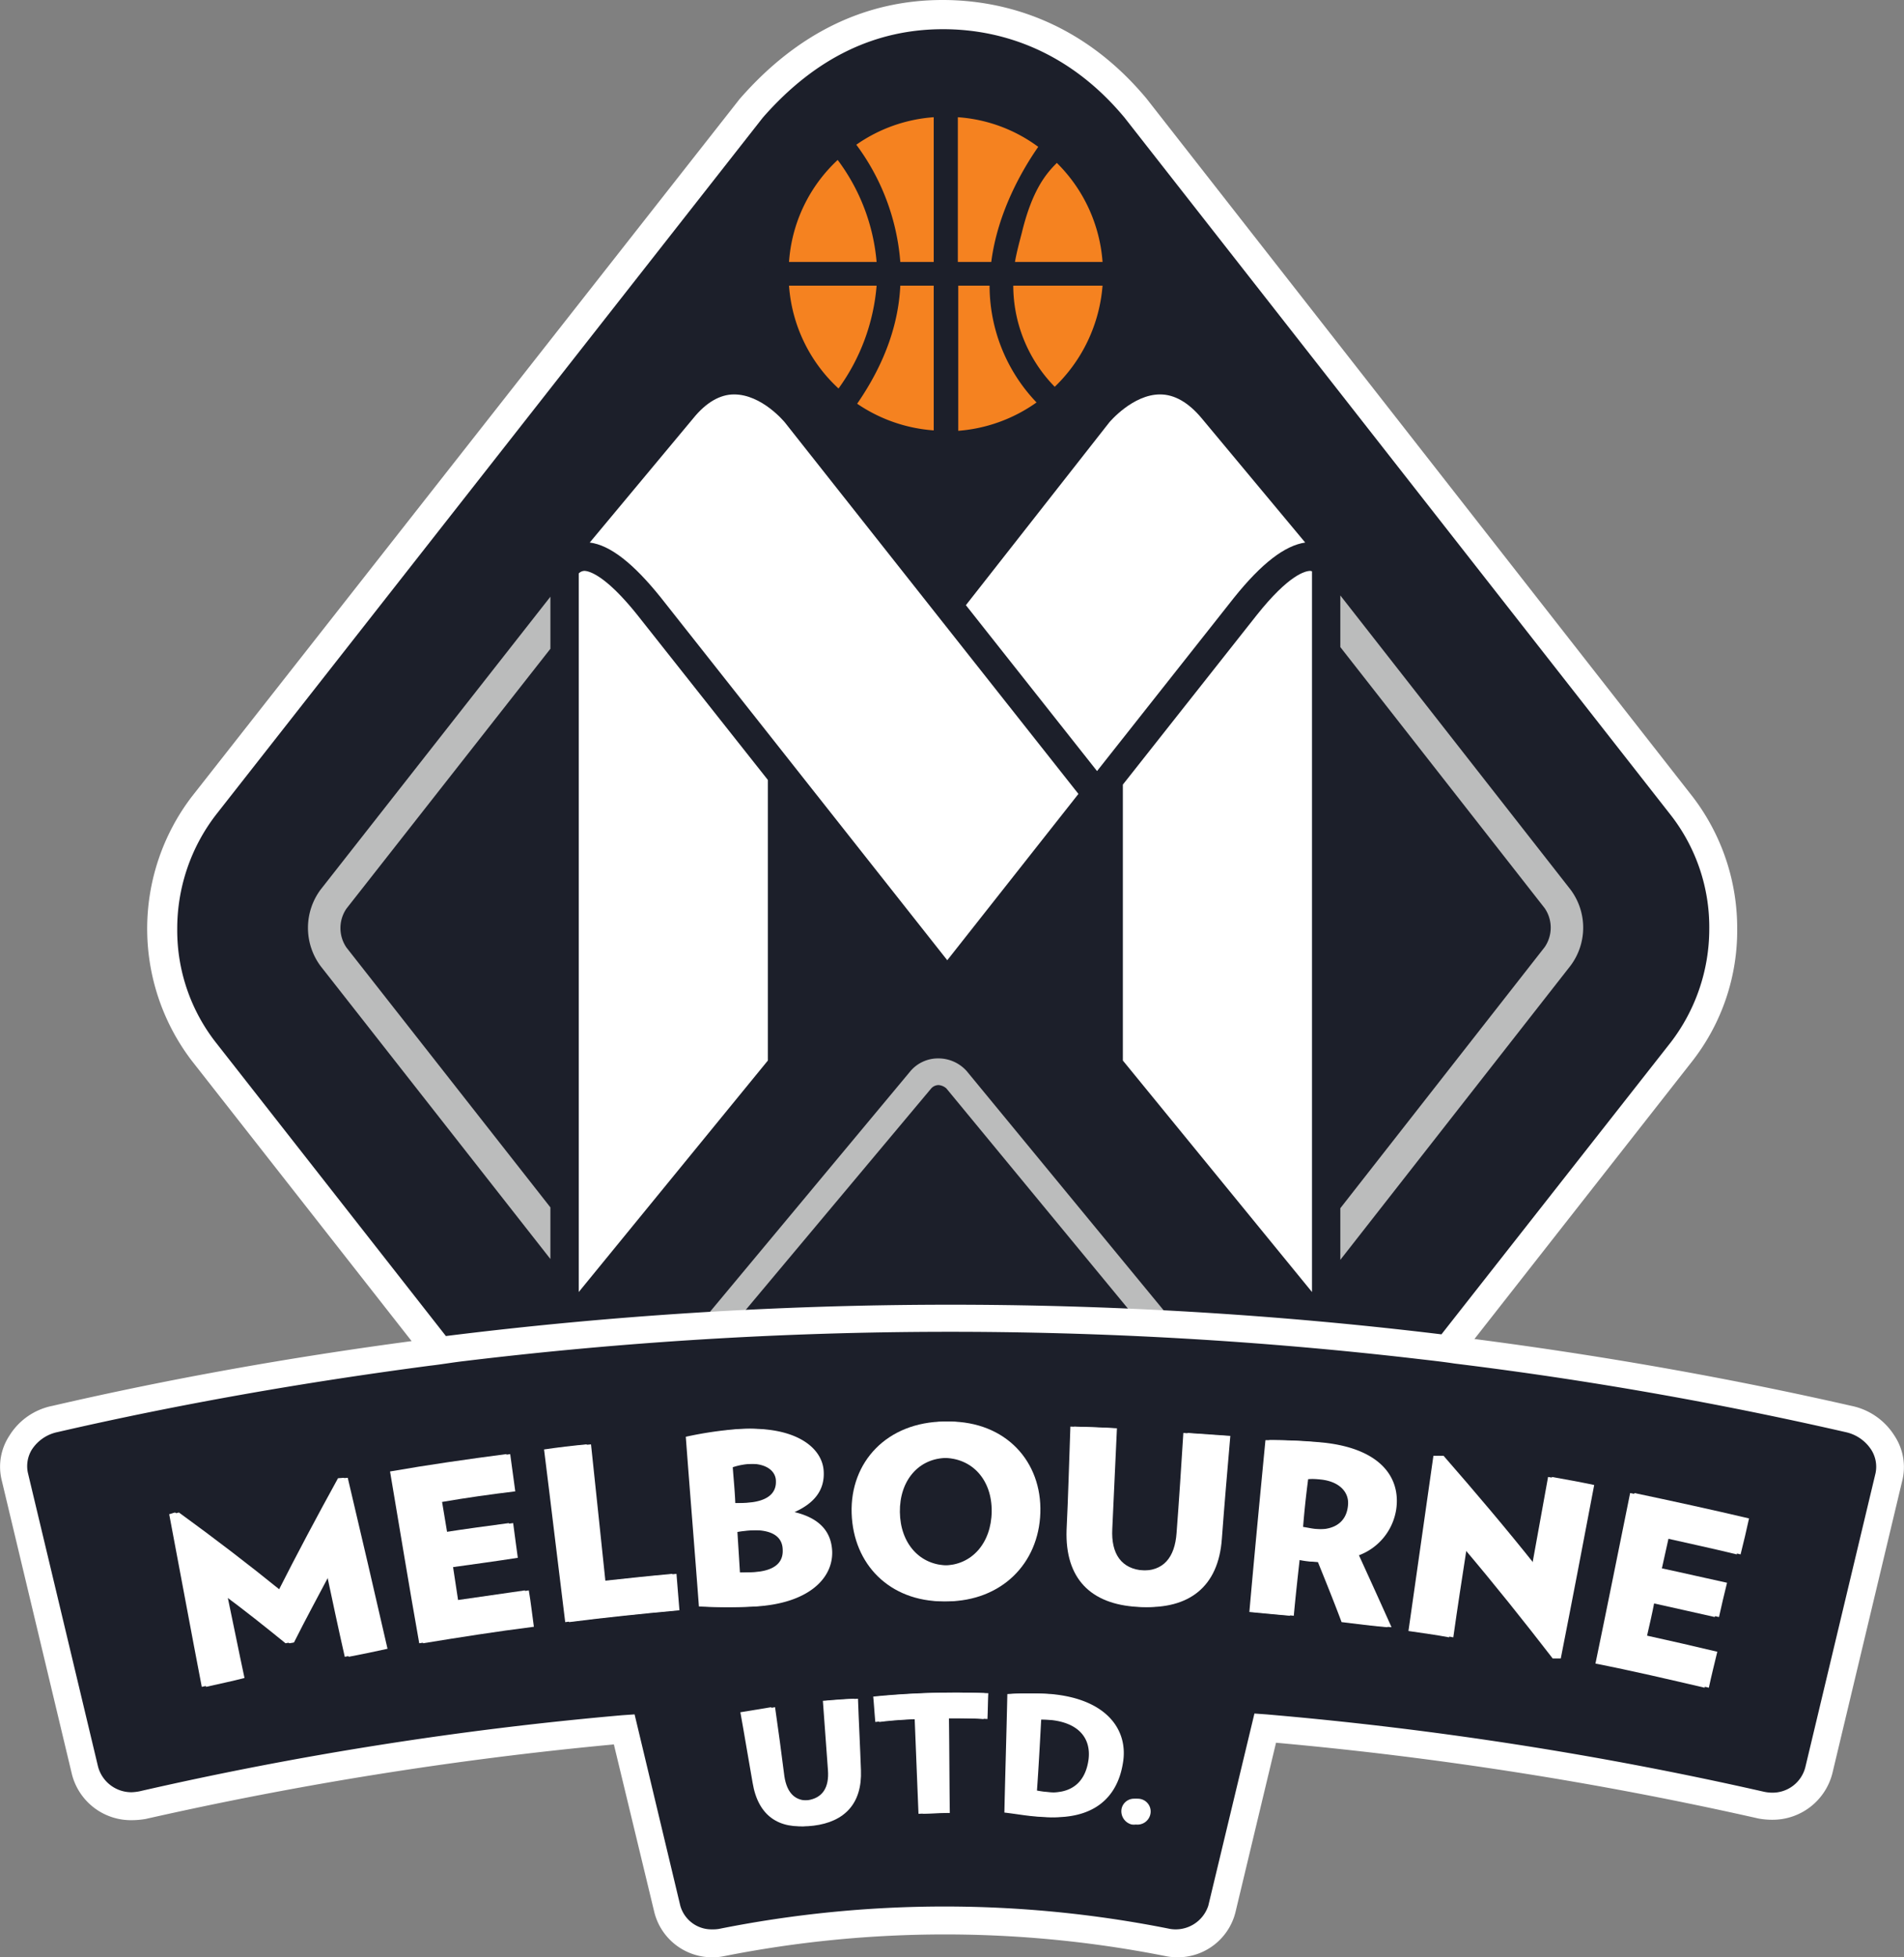
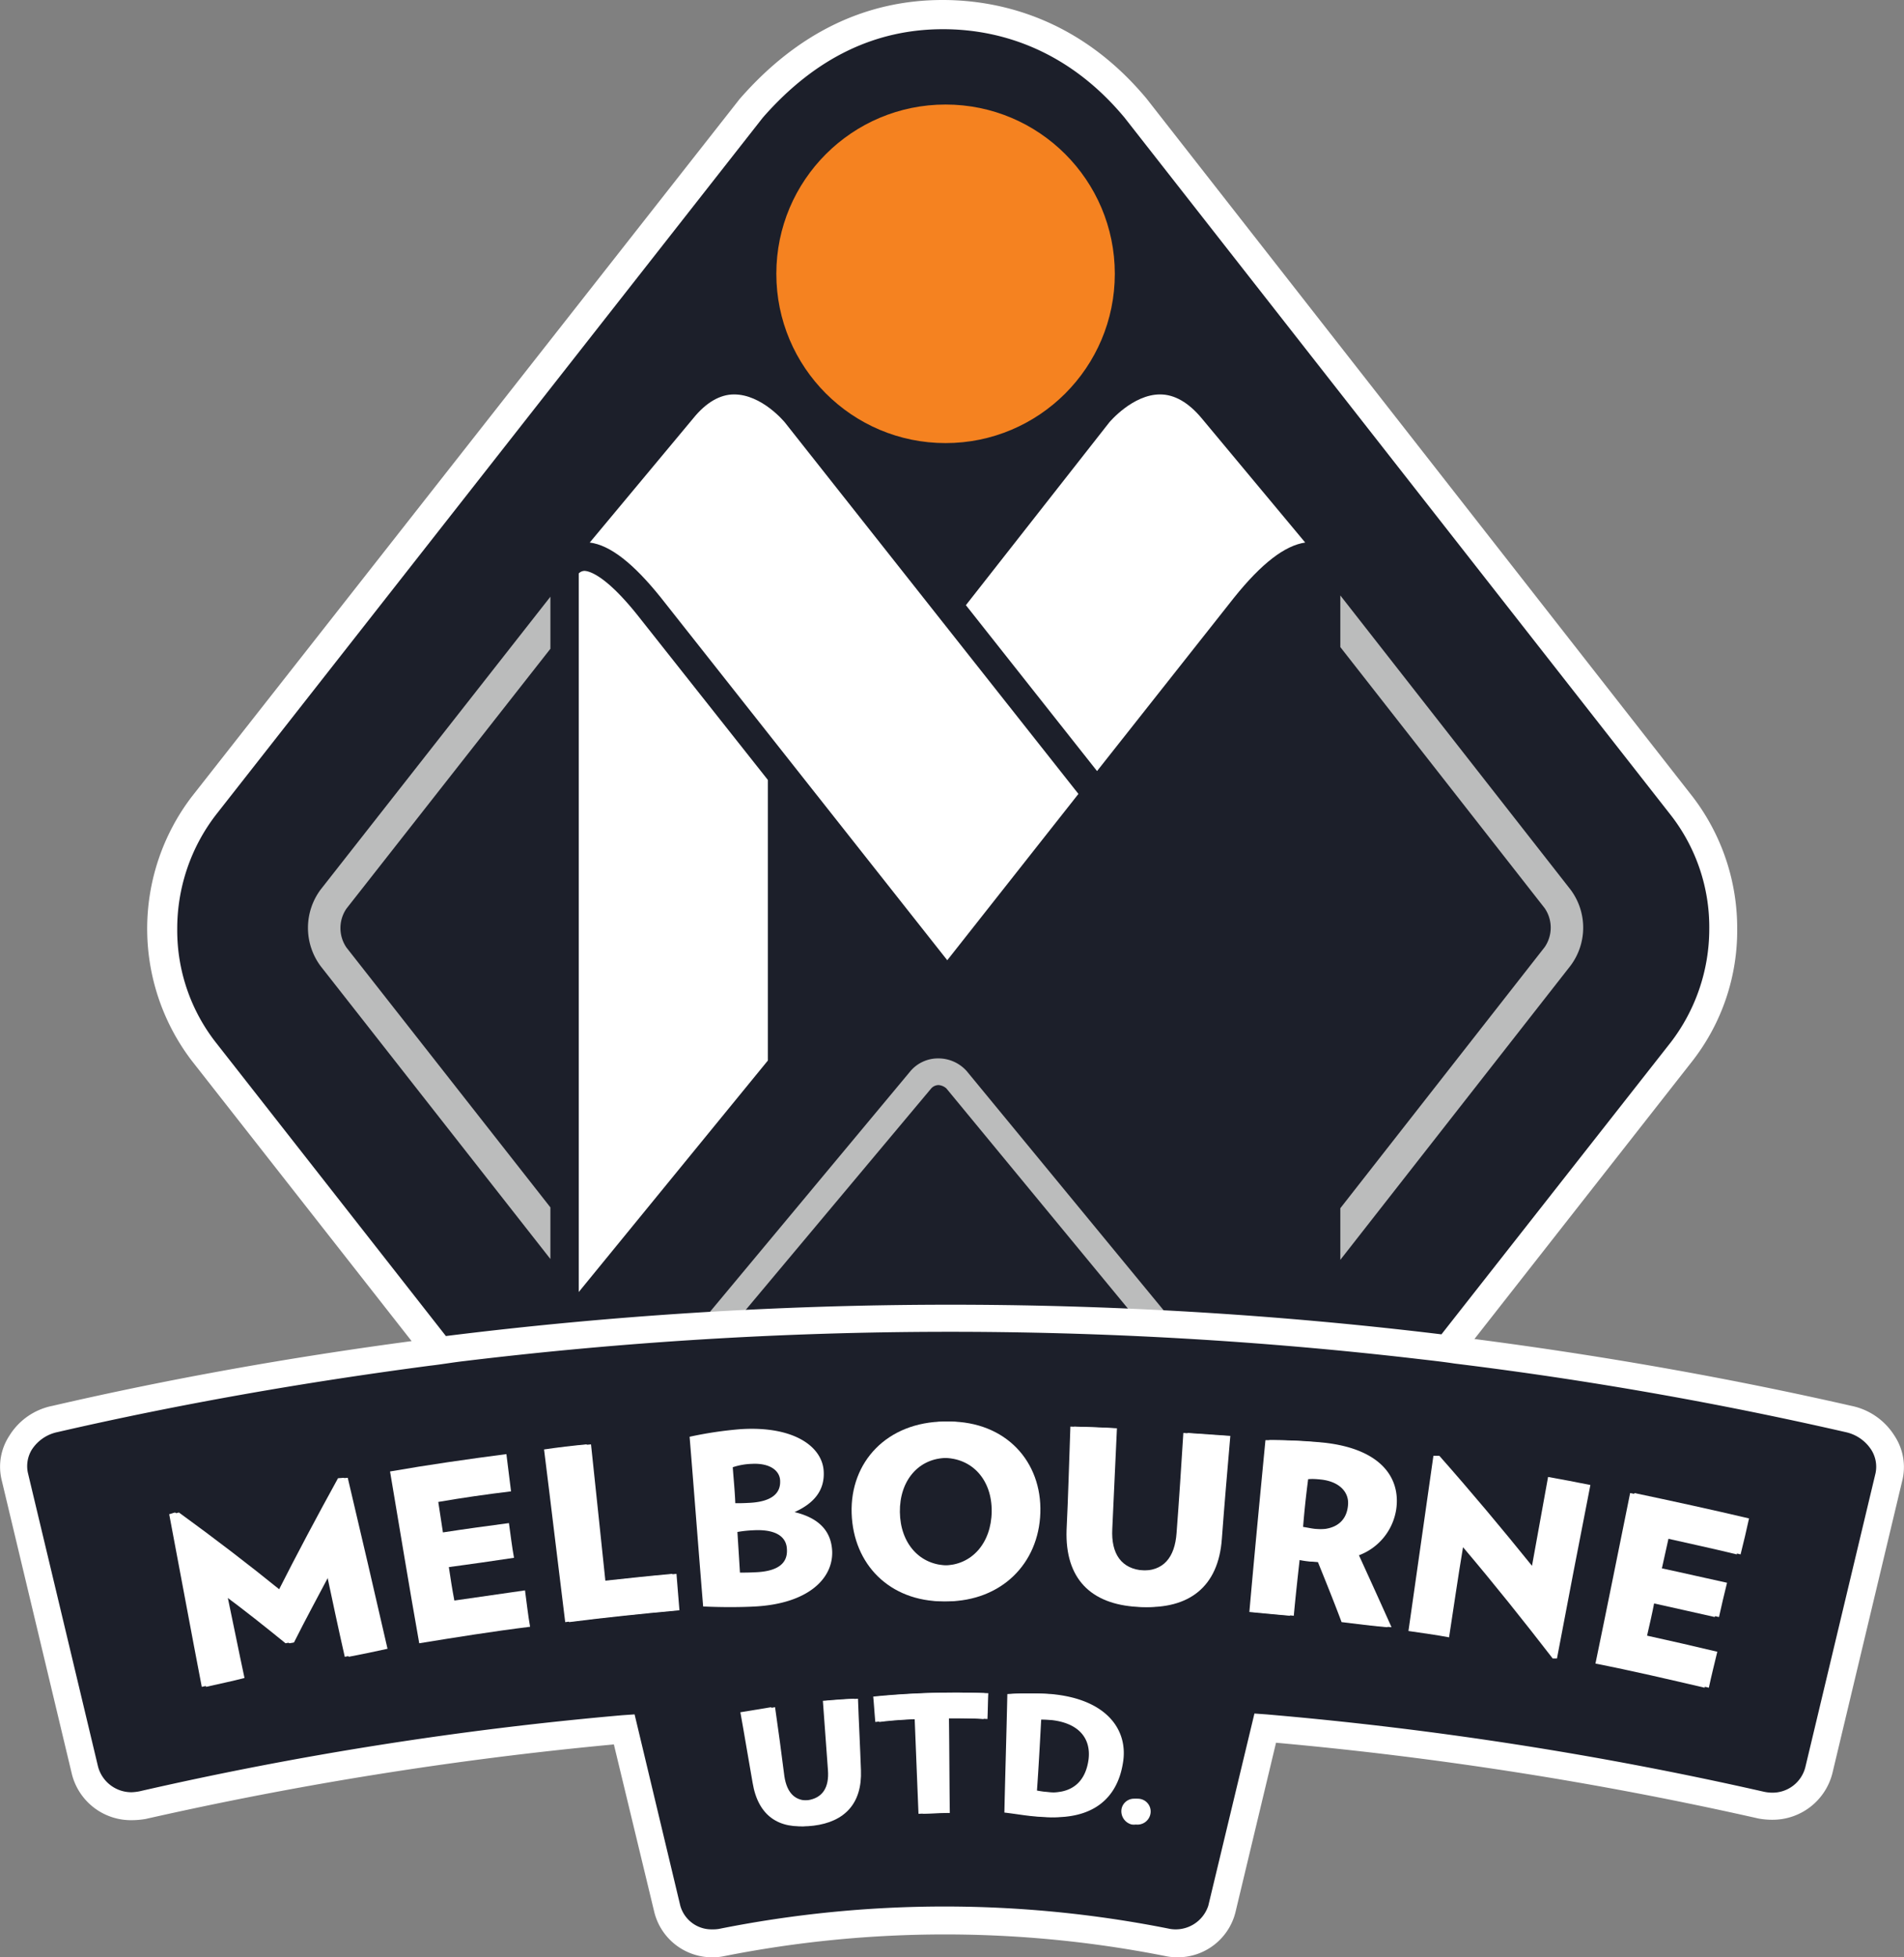
<svg xmlns="http://www.w3.org/2000/svg" height="296.927" width="288.909" version="1.1" viewBox="0 0 288.909 296.927">
  <rect x="0" y="0" width="288.909" height="296.927" fill="#808080" stroke="none" />
  <path d="M280.483,215.264q-29.95-6.741-60.413-10.529l35.374-45.069a30.919,30.919,0,0,0,0-37.557L172.562,16.179c-9.823-11.749-21.443-14.253-29.468-14.253-11.171,0-20.929,4.815-29.275,14.253l-.064.064L30.679,122.173a30.919,30.919,0,0,0,0,37.557l35.567,45.39Q37.163,208.876,8.338,215.328c-4.173.899-6.934,4.879-6.035,8.667,3.595,14.83,7.19,29.725,10.721,44.555a7.196,7.196,0,0,0,8.667,5.264A556.707,556.707,0,0,1,94.815,262.323c2.119,9.116,4.366,18.169,6.548,27.285a6.886,6.886,0,0,0,8.153,5.072,173.608,173.608,0,0,1,67.603,0,6.987,6.987,0,0,0,8.218-5.072c2.183-9.116,4.366-18.297,6.613-27.414a568.077,568.077,0,0,1,75.307,11.684,7.227,7.227,0,0,0,8.667-5.264c3.595-14.83,7.19-29.725,10.721-44.555C287.545,220.207,284.784,216.227,280.483,215.264Z" fill="#1c1f2a" />
  <path d="M52.315,251.345c-.963-4.237-1.862-8.474-2.761-12.712-1.926,3.531-3.788,7.062-5.585,10.529-.193.064-.385.064-.642.128-3.082-2.504-6.227-5.008-9.437-7.383.835,4.237,1.733,8.474,2.632,12.647-1.99.514-3.916.899-5.906,1.348-1.669-8.667-3.274-17.398-4.943-26.194.321-.064.578-.193.899-.257,5.329,3.916,10.529,7.897,15.601,12.006,2.889-5.714,5.971-11.492,9.116-17.206.257,0,.642-.064.899-.064,1.99,8.667,4.045,17.27,5.971,25.937C56.231,250.574,54.241,250.959,52.315,251.345Z" fill="#fff" />
  <path d="M63.614,249.29c-1.541-8.667-2.953-17.334-4.43-26.065,5.906-1.027,11.749-1.862,17.655-2.632.257,1.926.449,3.724.706,5.65-3.724.449-7.319.963-11.042,1.605.257,1.541.449,3.082.706,4.622,3.338-.514,6.613-.963,10.015-1.412.257,1.798.449,3.531.77,5.264-3.338.514-6.613.963-9.887,1.412.257,1.733.514,3.403.835,5.072,3.531-.514,7.126-1.027,10.721-1.541.257,1.862.449,3.724.77,5.521C74.721,247.493,69.135,248.391,63.614,249.29Z" fill="#fff" />
  <path d="M85.763,246.08c-1.091-8.731-2.119-17.527-3.21-26.194,2.183-.321,4.366-.578,6.484-.77.77,6.869,1.477,13.803,2.247,20.737,3.595-.385,7.126-.77,10.721-1.091.128,1.862.321,3.724.514,5.521C96.87,244.796,91.284,245.374,85.763,246.08Z" fill="#fff" />
-   <path d="M113.626,232.149a19.187,19.187,0,0,0-2.375.257c.128,2.054.321,4.045.449,6.163.835,0,1.348,0,2.632-.064,3.146-.193,4.558-1.412,4.43-3.467C118.698,233.048,117.029,231.956,113.626,232.149Zm-.128-10.079a9.668,9.668,0,0,0-2.889.514c.128,1.798.257,3.659.321,5.457.77,0,1.22,0,2.375-.064,3.017-.193,4.494-1.348,4.43-3.274C117.735,223.161,116.258,221.941,113.498,222.069Zm.578,21.636c-2.311.128-5.393.128-8.025,0-.642-8.603-1.348-17.142-1.99-25.744a56.402,56.402,0,0,1,7.768-1.156c8.153-.514,12.391,2.761,12.519,6.484.193,2.761-1.412,4.751-4.43,6.099,3.788.899,5.585,2.889,5.714,5.971C125.824,239.532,121.972,243.255,114.076,243.705Z" fill="#fff" />
  <path d="M143.158,221.17c-4.366,0-7.319,3.467-7.255,8.218s3.082,8.089,7.319,8.089,7.19-3.403,7.255-8.153S147.588,221.17,143.158,221.17Zm0,21.764c-8.153,0-13.675-5.585-13.931-13.354s5.329-13.867,14.124-13.931c8.731,0,14.124,6.099,13.931,13.867C157.026,237.221,151.312,242.87,143.158,242.934Z" fill="#fff" />
  <path d="M172.626,243.769c-7.126-.385-11.042-4.301-10.786-11.684.257-5.2.385-10.465.578-15.665,2.183.064,4.301.128,6.484.257-.257,5.072-.514,10.144-.77,15.28-.193,3.724,1.348,6.099,4.879,6.292s5.264-1.99,5.521-5.714c.385-5.008.706-10.079,1.027-15.151,2.183.128,4.301.321,6.484.449-.385,5.2-.899,10.4-1.284,15.601C184.311,240.752,179.753,244.154,172.626,243.769Z" fill="#fff" />
  <path d="M200.361,224.445a10.897,10.897,0,0,0-2.504-.064c-.257,2.44-.514,4.815-.706,7.255.77.128,1.284.257,1.99.321,3.017.321,5.136-.835,5.393-3.531C204.791,226.307,203.122,224.702,200.361,224.445Zm3.21,21.636c-1.156-3.082-2.375-6.099-3.595-9.116-.385,0-.706-.064-1.091-.064a13.361,13.361,0,0,1-2.311-.385c-.257,2.889-.578,5.778-.835,8.603-2.054-.193-4.173-.385-6.163-.578.77-8.731,1.605-17.398,2.44-26.065a81.642,81.642,0,0,1,8.282.385c8.731.963,11.62,5.393,10.978,10.144a8.945,8.945,0,0,1-5.714,6.934c1.669,3.659,3.403,7.319,5.008,10.914C208.129,246.658,205.818,246.337,203.571,246.08Z" fill="#fff" />
  <path d="M235.607,251.601c-4.366-5.65-8.924-11.364-13.61-16.885-.77,4.558-1.412,9.116-2.119,13.675-1.99-.385-4.045-.642-6.163-.963,1.284-8.86,2.504-17.719,3.788-26.579h.899c4.879,5.521,9.502,11.042,14.06,16.692.835-4.494,1.605-8.988,2.44-13.482,2.119.385,4.237.77,6.42,1.22-1.733,8.795-3.403,17.527-5.072,26.322Z" fill="#fff" />
  <path d="M242.091,252.372c1.798-8.667,3.531-17.334,5.264-25.873,5.842,1.22,11.684,2.504,17.463,3.852-.385,1.798-.899,3.659-1.284,5.457-3.659-.899-7.319-1.669-10.978-2.504l-.963,4.622c3.274.706,6.613,1.477,9.823,2.183-.385,1.798-.77,3.467-1.22,5.2-3.21-.706-6.484-1.477-9.758-2.183-.321,1.669-.77,3.338-1.091,5.008,3.531.77,7.062,1.605,10.593,2.44-.385,1.862-.899,3.659-1.284,5.457C253.134,254.747,247.677,253.463,242.091,252.372Z" fill="#fff" />
  <path d="M122.807,276.961c-4.622.578-7.768-1.477-8.603-6.484-.642-3.595-1.22-7.19-1.862-10.721,1.541-.257,3.146-.514,4.687-.77.449,3.531.963,6.934,1.412,10.465.321,2.568,1.605,3.916,4.045,3.659,2.375-.321,3.338-1.99,3.146-4.558-.257-3.531-.514-6.998-.77-10.529,1.541-.128,3.082-.257,4.751-.321.128,3.659.321,7.19.449,10.85C130.254,273.622,127.558,276.383,122.807,276.961Z" fill="#fff" />
  <path d="M143.351,260.654c.064,4.815.064,9.63.128,14.381-1.348,0-2.696.064-4.109.128-.193-4.751-.385-9.566-.578-14.381-1.99.064-3.916.193-5.971.449-.128-1.284-.193-2.568-.321-3.852a123.348,123.348,0,0,1,16.885-.514c-.064,1.284-.064,2.568-.128,3.916C147.331,260.654,145.405,260.654,143.351,260.654Z" fill="#fff" />
  <path d="M159.273,260.911c-.77-.064-1.156-.064-1.862-.064-.193,3.595-.385,7.19-.706,10.786a16.252,16.252,0,0,0,2.054.257c3.916.321,5.971-1.605,6.42-5.008C165.564,263.607,163.574,261.296,159.273,260.911Zm-1.477,14.702c-2.054-.128-3.21-.385-5.393-.642.128-5.971.321-11.941.449-17.976a47.202,47.202,0,0,1,6.035,0c8.539.77,11.749,5.521,10.914,10.529C168.903,272.98,165.051,276.19,157.796,275.612Z" fill="#fff" />
  <path d="M172.498,272.916a1.971,1.971,0,0,1-.835,3.852,2.078,2.078,0,0,1-1.477-2.375A1.924,1.924,0,0,1,172.498,272.916Z" fill="#fff" />
  <circle cx="143.479" cy="41.538" r="25.68" fill="#f58220" />
-   <path d="M160.043,58.679a22.004,22.004,0,0,1-6.292-15.344h13.546A23.878,23.878,0,0,1,160.043,58.679ZM119.725,43.335H133.015a30.86,30.86,0,0,1-5.778,15.601A23.447,23.447,0,0,1,119.725,43.335Zm7.383-19.068a30.077,30.077,0,0,1,5.906,15.472H119.725A23.289,23.289,0,0,1,127.108,24.268Zm18.233,15.472V17.784a23.123,23.123,0,0,1,12.198,4.494c-2.375,3.403-6.163,9.887-7.126,17.462Zm0,3.595h4.815a25.672,25.672,0,0,0,7.126,17.719,23.575,23.575,0,0,1-11.877,4.301V43.335Zm-8.731-3.595a34.234,34.234,0,0,0-6.677-17.784,23.365,23.365,0,0,1,11.749-4.173V39.74Zm0,3.595h5.072V65.292a23.605,23.605,0,0,1-11.62-4.045C134.491,54.827,136.353,48.792,136.61,43.335Zm30.688-3.595H154.008c.257-1.477.642-2.889,1.027-4.366,1.605-6.677,3.788-9.116,5.329-10.657A23.508,23.508,0,0,1,167.298,39.74ZM143.479,14.06a27.478,27.478,0,1,0,27.478,27.478A27.509,27.509,0,0,0,143.479,14.06Z" fill="#1c1f2a" />
  <path d="M52.572,143.745a5.224,5.224,0,0,1,0-5.906l30.945-39.419V90.523L48.655,134.949a9.727,9.727,0,0,0,0,11.62l34.861,44.427v-7.832Z" fill="#bbbcbc" />
  <path d="M238.303,134.949,203.378,90.33v7.832l31.009,39.612a5.224,5.224,0,0,1,0,5.906l-31.009,39.612v7.832l34.925-44.619A9.629,9.629,0,0,0,238.303,134.949Z" fill="#bbbcbc" />
  <path d="M88.652,86.606a1.273,1.273,0,0,0-.835.385V196.004l28.698-35.118V118.321L96.806,93.412C91.798,87.12,89.294,86.606,88.652,86.606Z" fill="#fff" />
  <path d="M111.379,59.835c4.237,0,7.64,4.173,7.704,4.237l44.555,56.368-19.902,25.231L100.272,90.651c-4.173-5.2-7.704-7.961-10.786-8.346l15.729-18.875C107.142,61.055,109.261,59.835,111.379,59.835Z" fill="#fff" />
-   <path d="M190.667,93.347l-20.287,25.68v41.859l28.698,35.118V86.671c-.064,0-.128-.064-.257-.064C198.114,86.606,195.61,87.12,190.667,93.347Z" fill="#fff" />
  <path d="M168.325,64.072s3.531-4.237,7.704-4.237c2.183,0,4.301,1.22,6.292,3.595L198.05,82.305c-3.082.449-6.613,3.146-10.786,8.346l-20.801,26.322L146.561,91.807Z" fill="#fff" />
  <path d="M52.893,251.345c-.899-4.237-1.798-8.474-2.761-12.712-1.862,3.531-3.788,7.062-5.521,10.529-.193.064-.385.064-.706.128-3.082-2.504-6.163-5.008-9.437-7.383.899,4.237,1.733,8.474,2.632,12.647-1.926.514-3.916.899-5.842,1.348-1.733-8.667-3.338-17.398-4.943-26.194.257-.064.514-.193.835-.257,5.393,3.916,10.593,7.897,15.665,12.006,2.889-5.714,5.906-11.492,9.116-17.206.257,0,.578-.064.835-.064,2.054,8.667,4.045,17.27,6.035,25.937C56.809,250.574,54.883,250.959,52.893,251.345Z" fill="#fff" />
-   <path d="M64.192,249.29c-1.477-8.667-2.889-17.334-4.366-26.065,5.842-1.027,11.749-1.862,17.591-2.632.257,1.926.514,3.724.77,5.65-3.724.449-7.383.963-11.107,1.605q.385,2.311.77,4.622c3.274-.514,6.613-.963,10.015-1.412.257,1.798.449,3.531.706,5.264-3.274.514-6.613.963-9.823,1.412.257,1.733.514,3.403.77,5.072,3.595-.514,7.19-1.027,10.721-1.541.321,1.862.514,3.724.77,5.521C75.363,247.493,69.713,248.391,64.192,249.29Z" fill="#fff" />
  <path d="M86.341,246.08c-1.091-8.731-2.054-17.527-3.146-26.194,2.119-.321,4.301-.578,6.484-.77.706,6.869,1.477,13.803,2.183,20.737,3.595-.385,7.19-.77,10.786-1.091.128,1.862.321,3.724.449,5.521C97.512,244.796,91.862,245.374,86.341,246.08Z" fill="#fff" />
  <path d="M114.268,232.149a17.853,17.853,0,0,0-2.375.257c.128,2.054.257,4.045.385,6.163.899,0,1.348,0,2.632-.064,3.21-.193,4.622-1.412,4.494-3.467C119.34,233.048,117.607,231.956,114.268,232.149Zm-.128-10.079a10.113,10.113,0,0,0-2.953.514c.128,1.798.321,3.659.385,5.457.706,0,1.22,0,2.311-.064,3.082-.193,4.558-1.348,4.494-3.274C118.377,223.161,116.9,221.941,114.14,222.069Zm.514,21.636c-2.311.128-5.329.128-7.961,0-.706-8.603-1.348-17.142-2.054-25.744a57.915,57.915,0,0,1,7.768-1.156c8.218-.514,12.455,2.761,12.583,6.484.128,2.761-1.412,4.751-4.43,6.099,3.724.899,5.585,2.889,5.714,5.971C126.402,239.532,122.55,243.255,114.653,243.705Z" fill="#fff" />
  <path d="M143.736,221.17c-4.366,0-7.255,3.467-7.19,8.218s3.017,8.089,7.319,8.089c4.237,0,7.126-3.403,7.19-8.153S148.23,221.17,143.736,221.17Zm0,21.764c-8.153,0-13.61-5.585-13.867-13.354s5.329-13.867,14.124-13.931c8.667,0,14.124,6.099,13.867,13.867C157.603,237.221,151.954,242.87,143.736,242.934Z" fill="#fff" />
  <path d="M173.204,243.769c-7.062-.385-10.978-4.301-10.721-11.684.193-5.2.321-10.465.514-15.665,2.183.064,4.366.128,6.484.257-.257,5.072-.449,10.144-.706,15.28-.193,3.724,1.348,6.099,4.815,6.292,3.531.193,5.329-1.99,5.585-5.714.321-5.008.642-10.079,1.027-15.151,2.119.128,4.301.321,6.484.449-.449,5.2-.899,10.4-1.284,15.601C184.889,240.752,180.395,244.154,173.204,243.769Z" fill="#fff" />
  <path d="M201.003,224.445a10.985,10.985,0,0,0-2.504-.064c-.321,2.44-.578,4.815-.77,7.255.835.128,1.284.257,2.054.321,2.953.321,5.136-.835,5.393-3.531C205.369,226.307,203.764,224.702,201.003,224.445Zm3.146,21.636c-1.156-3.082-2.375-6.099-3.595-9.116-.385,0-.642-.064-1.091-.064a12.632,12.632,0,0,1-2.247-.385c-.321,2.889-.642,5.778-.899,8.603l-6.163-.578c.835-8.731,1.669-17.398,2.44-26.065,2.375,0,5.008.064,8.346.385,8.667.963,11.62,5.393,10.914,10.144a8.866,8.866,0,0,1-5.65,6.934c1.669,3.659,3.338,7.319,4.943,10.914C208.771,246.658,206.46,246.337,204.149,246.08Z" fill="#fff" />
-   <path d="M236.249,251.601c-4.43-5.65-8.924-11.364-13.675-16.885-.706,4.558-1.412,9.116-2.054,13.675-2.054-.385-4.045-.642-6.163-.963,1.284-8.86,2.504-17.719,3.788-26.579h.899c4.815,5.521,9.502,11.042,13.996,16.692.835-4.494,1.669-8.988,2.44-13.482,2.183.385,4.301.77,6.42,1.22-1.669,8.795-3.338,17.527-5.072,26.322Z" fill="#fff" />
  <path d="M242.733,252.372c1.733-8.667,3.531-17.334,5.264-25.873,5.778,1.22,11.684,2.504,17.398,3.852-.385,1.798-.835,3.659-1.284,5.457-3.595-.899-7.255-1.669-10.914-2.504-.321,1.541-.706,3.082-1.027,4.622,3.338.706,6.613,1.477,9.887,2.183-.449,1.798-.835,3.467-1.22,5.2-3.274-.706-6.484-1.477-9.823-2.183-.321,1.669-.706,3.338-1.091,5.008,3.531.77,7.126,1.605,10.657,2.44-.449,1.862-.899,3.659-1.284,5.457C253.712,254.747,248.254,253.463,242.733,252.372Z" fill="#fff" />
  <path d="M123.449,276.961c-4.687.578-7.768-1.477-8.667-6.484-.578-3.595-1.22-7.19-1.798-10.721q2.311-.385,4.622-.77c.514,3.531.963,6.934,1.412,10.465.385,2.568,1.669,3.916,4.045,3.659,2.375-.321,3.338-1.99,3.21-4.558-.257-3.531-.514-6.998-.835-10.529,1.605-.128,3.146-.257,4.751-.321.128,3.659.321,7.19.449,10.85C130.832,273.622,128.135,276.383,123.449,276.961Z" fill="#fff" />
  <path d="M143.993,260.654c.064,4.815.064,9.63.128,14.381-1.348,0-2.696.064-4.109.128-.257-4.751-.449-9.566-.642-14.381-1.926.064-3.916.193-5.971.449-.128-1.284-.193-2.568-.321-3.852a123.972,123.972,0,0,1,16.885-.514c-.064,1.284-.064,2.568-.128,3.916C147.973,260.654,145.983,260.654,143.993,260.654Z" fill="#fff" />
  <path d="M159.915,260.911c-.835-.064-1.22-.064-1.926-.064-.193,3.595-.385,7.19-.642,10.786a16.733,16.733,0,0,0,1.99.257c3.98.321,5.971-1.605,6.42-5.008C166.206,263.607,164.152,261.296,159.915,260.911Zm-1.477,14.702c-2.119-.128-3.274-.385-5.393-.642.128-5.971.321-11.941.449-17.976a47.235,47.235,0,0,1,6.035,0c8.474.77,11.749,5.521,10.85,10.529C169.481,272.98,165.629,276.19,158.438,275.612Z" fill="#fff" />
  <path d="M173.076,272.916a1.936,1.936,0,0,1,1.477,2.311,2,2,0,0,1-2.311,1.541,2.139,2.139,0,0,1-1.477-2.375A1.924,1.924,0,0,1,173.076,272.916Z" fill="#fff" />
  <path d="M110.801,201.525l-3.082-2.504,30.431-36.53a5.486,5.486,0,0,1,4.237-1.926,5.74,5.74,0,0,1,4.301,1.926l30.238,36.723-3.082,2.568-30.238-36.658a2.021,2.021,0,0,0-1.156-.514,1.511,1.511,0,0,0-1.156.514Z" fill="#bbbcbc" />
  <path d="M284.592,223.482,273.935,268.101a5.129,5.129,0,0,1-5.072,3.852,6.361,6.361,0,0,1-1.156-.128,555.319,555.319,0,0,0-75.564-11.749l-1.798-.128-6.998,29.147a5.207,5.207,0,0,1-5.778,3.531,174.087,174.087,0,0,0-68.502,0,5.875,5.875,0,0,1-1.027.064,4.913,4.913,0,0,1-4.815-3.595l-6.934-29.019-1.862.128A539.512,539.512,0,0,0,21.113,271.76a7.938,7.938,0,0,1-1.156.128,5.239,5.239,0,0,1-5.072-3.852L4.229,223.417a4.806,4.806,0,0,1,.578-3.467,6.114,6.114,0,0,1,3.916-2.696c18.682-4.301,37.557-7.576,56.561-10.079,1.733-.193,3.531-.514,5.264-.706a614.056,614.056,0,0,1,145.093-.257c1.669.193,3.403.385,5.072.642a585.064,585.064,0,0,1,59.321,10.4,6.185,6.185,0,0,1,3.916,2.696A4.801,4.801,0,0,1,284.592,223.482Zm-251.858-65.356a27.612,27.612,0,0,1-5.842-17.206A28.319,28.319,0,0,1,32.734,123.65L115.745,17.848c8.089-9.245,17.27-13.418,27.349-13.418,9.245,0,19.324,3.531,27.542,13.418L253.519,123.65a27.66,27.66,0,0,1,5.842,17.27,28.273,28.273,0,0,1-5.842,17.206L218.722,202.424a619.53,619.53,0,0,0-151.064.257Zm254.747,59.706a10.087,10.087,0,0,0-6.548-4.558c-18.875-4.301-37.942-7.64-57.203-10.144l33.127-42.244a32.176,32.176,0,0,0,6.741-19.966,32.756,32.756,0,0,0-6.741-20.031L173.975,14.959C163.702,2.632,151.44,0,143.03,0c-11.684,0-22.021,5.008-30.688,14.895l-.064.064L29.074,120.889a33.035,33.035,0,0,0,0,39.997l33.384,42.565c-18.297,2.44-36.466,5.65-54.506,9.823a9.933,9.933,0,0,0-6.548,4.558,8.545,8.545,0,0,0-1.156,6.677l10.657,44.619A9.242,9.242,0,0,0,20.022,276.126a12.374,12.374,0,0,0,2.119-.193,558.068,558.068,0,0,1,71.006-11.299l6.163,25.552a9.04,9.04,0,0,0,8.86,6.741,8.558,8.558,0,0,0,1.798-.193,172.159,172.159,0,0,1,66.833,0,8.558,8.558,0,0,0,1.798.193,9.026,9.026,0,0,0,8.86-6.805l6.163-25.744a559.973,559.973,0,0,1,73.188,11.492,11.306,11.306,0,0,0,2.119.193,9.352,9.352,0,0,0,9.116-7.062l10.657-44.619A8.591,8.591,0,0,0,287.481,217.832Z" fill="#fff" />
</svg>